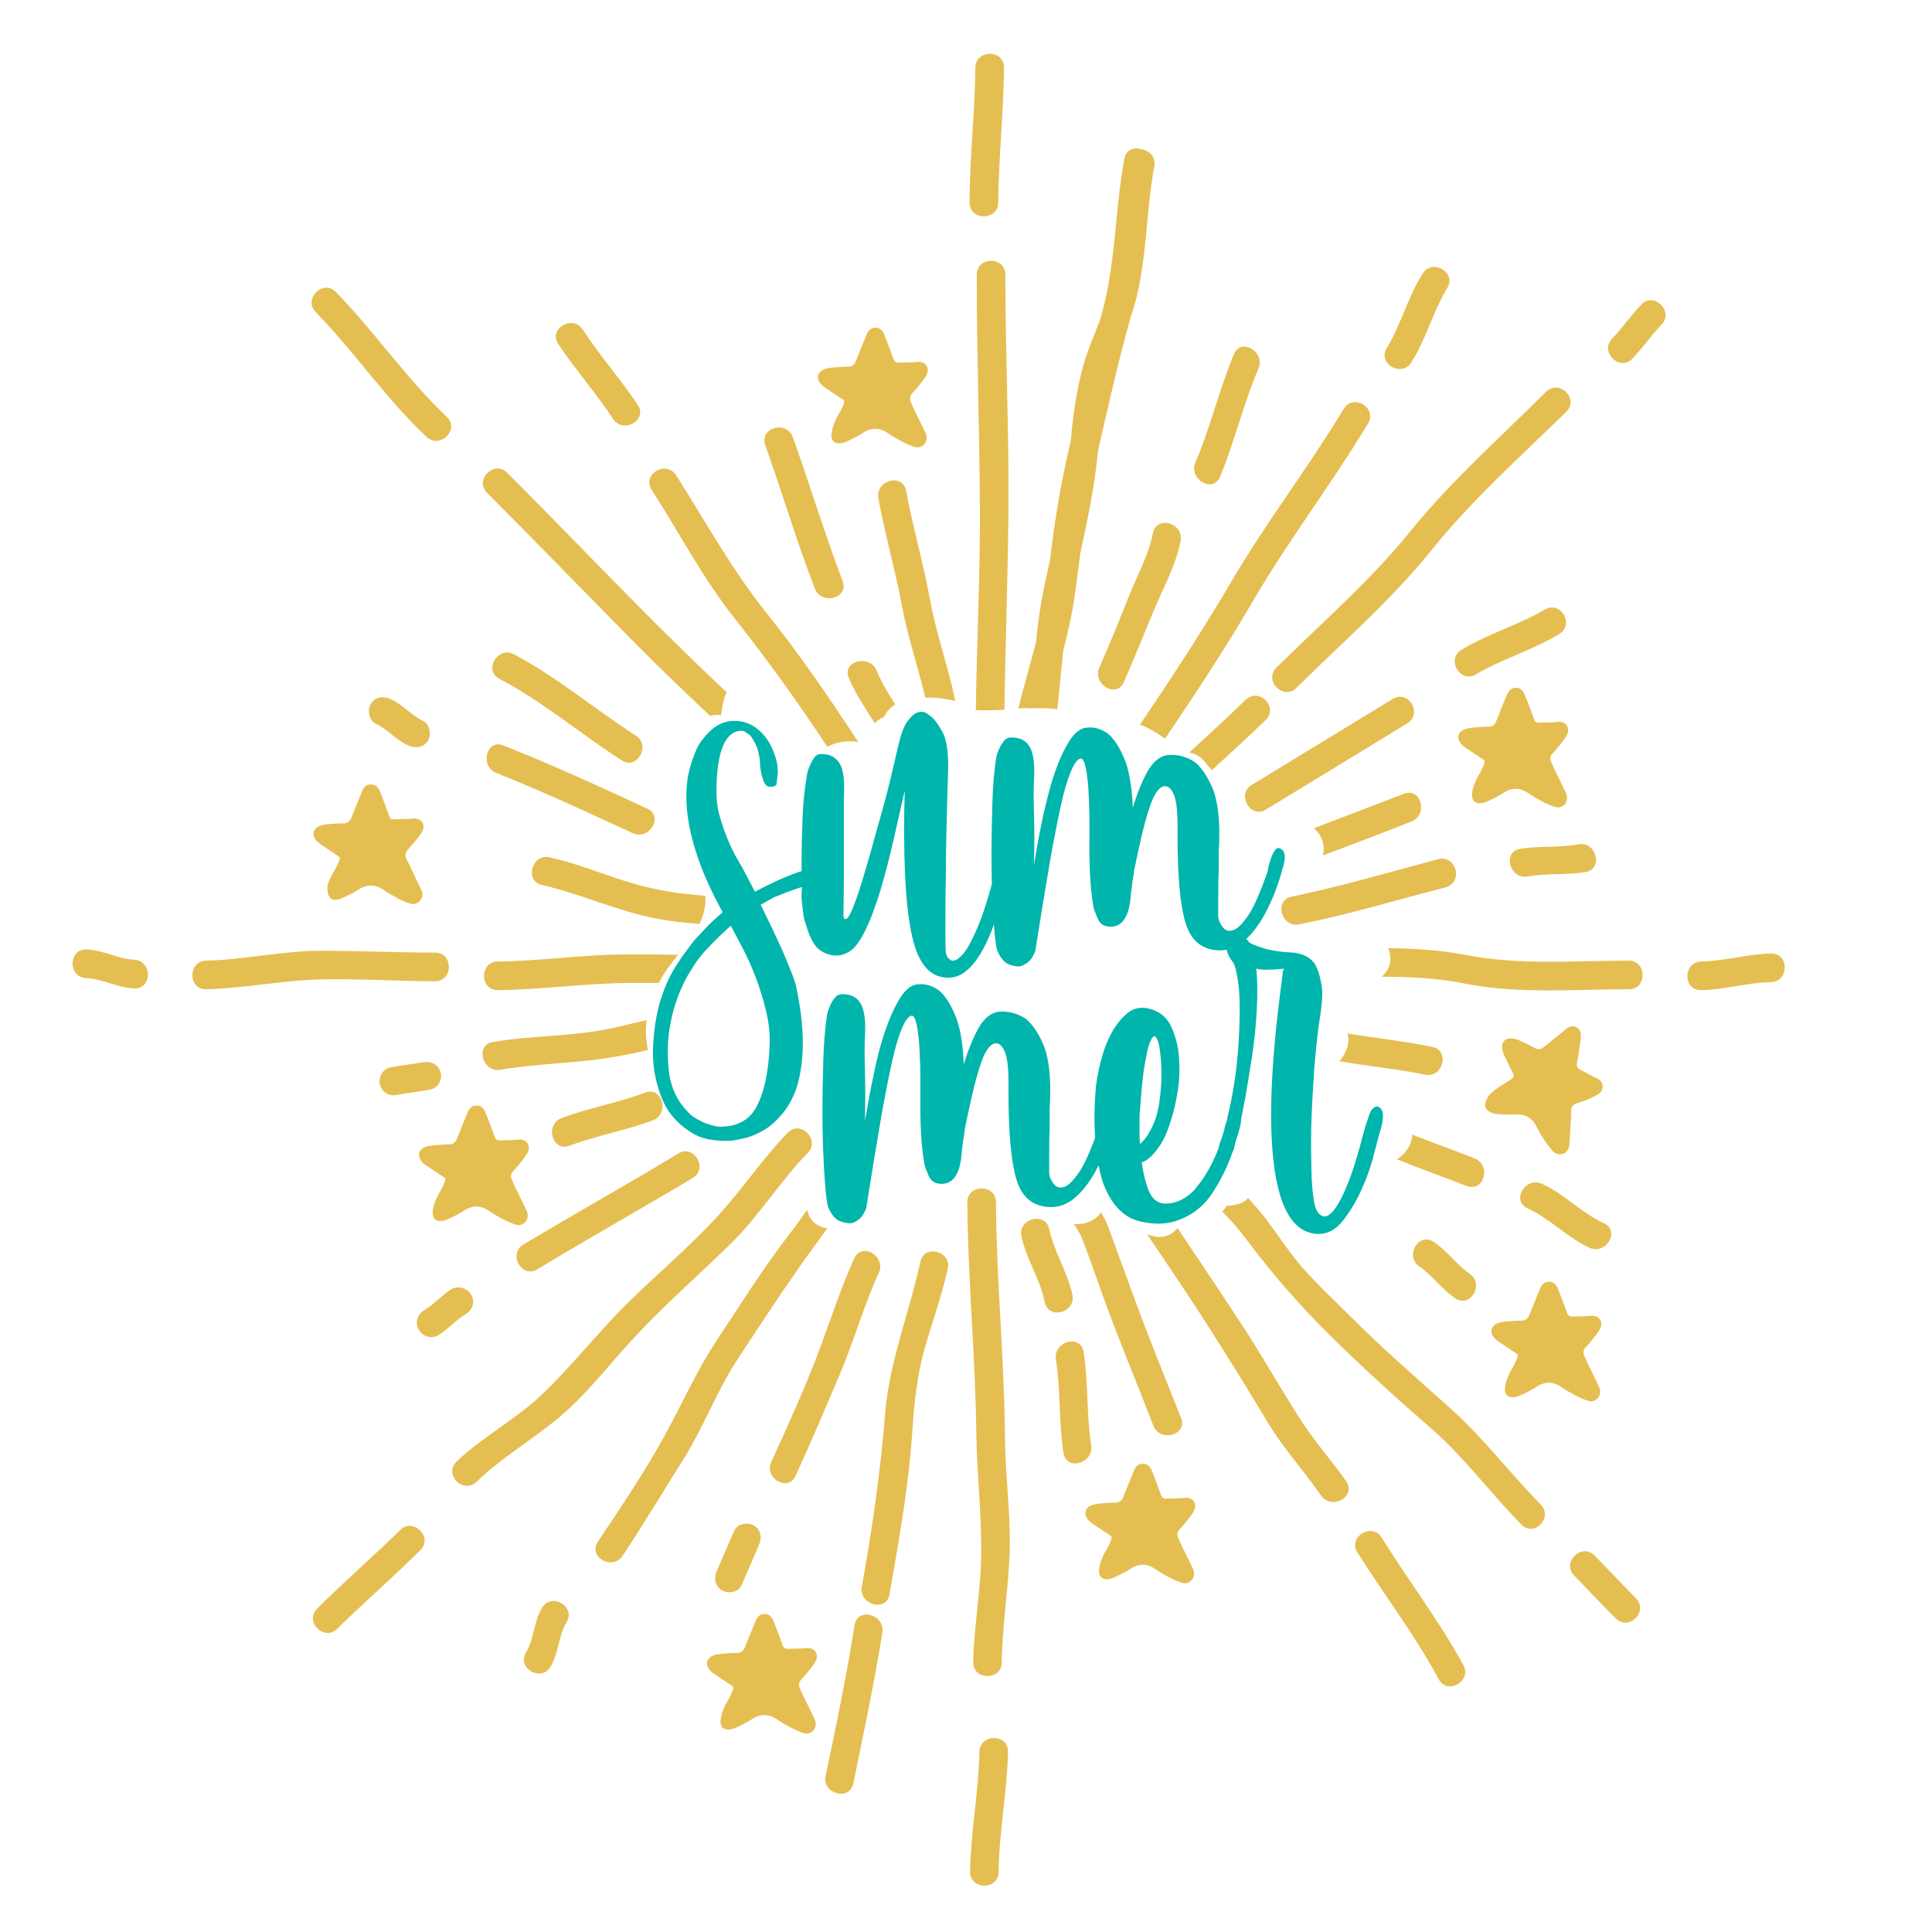
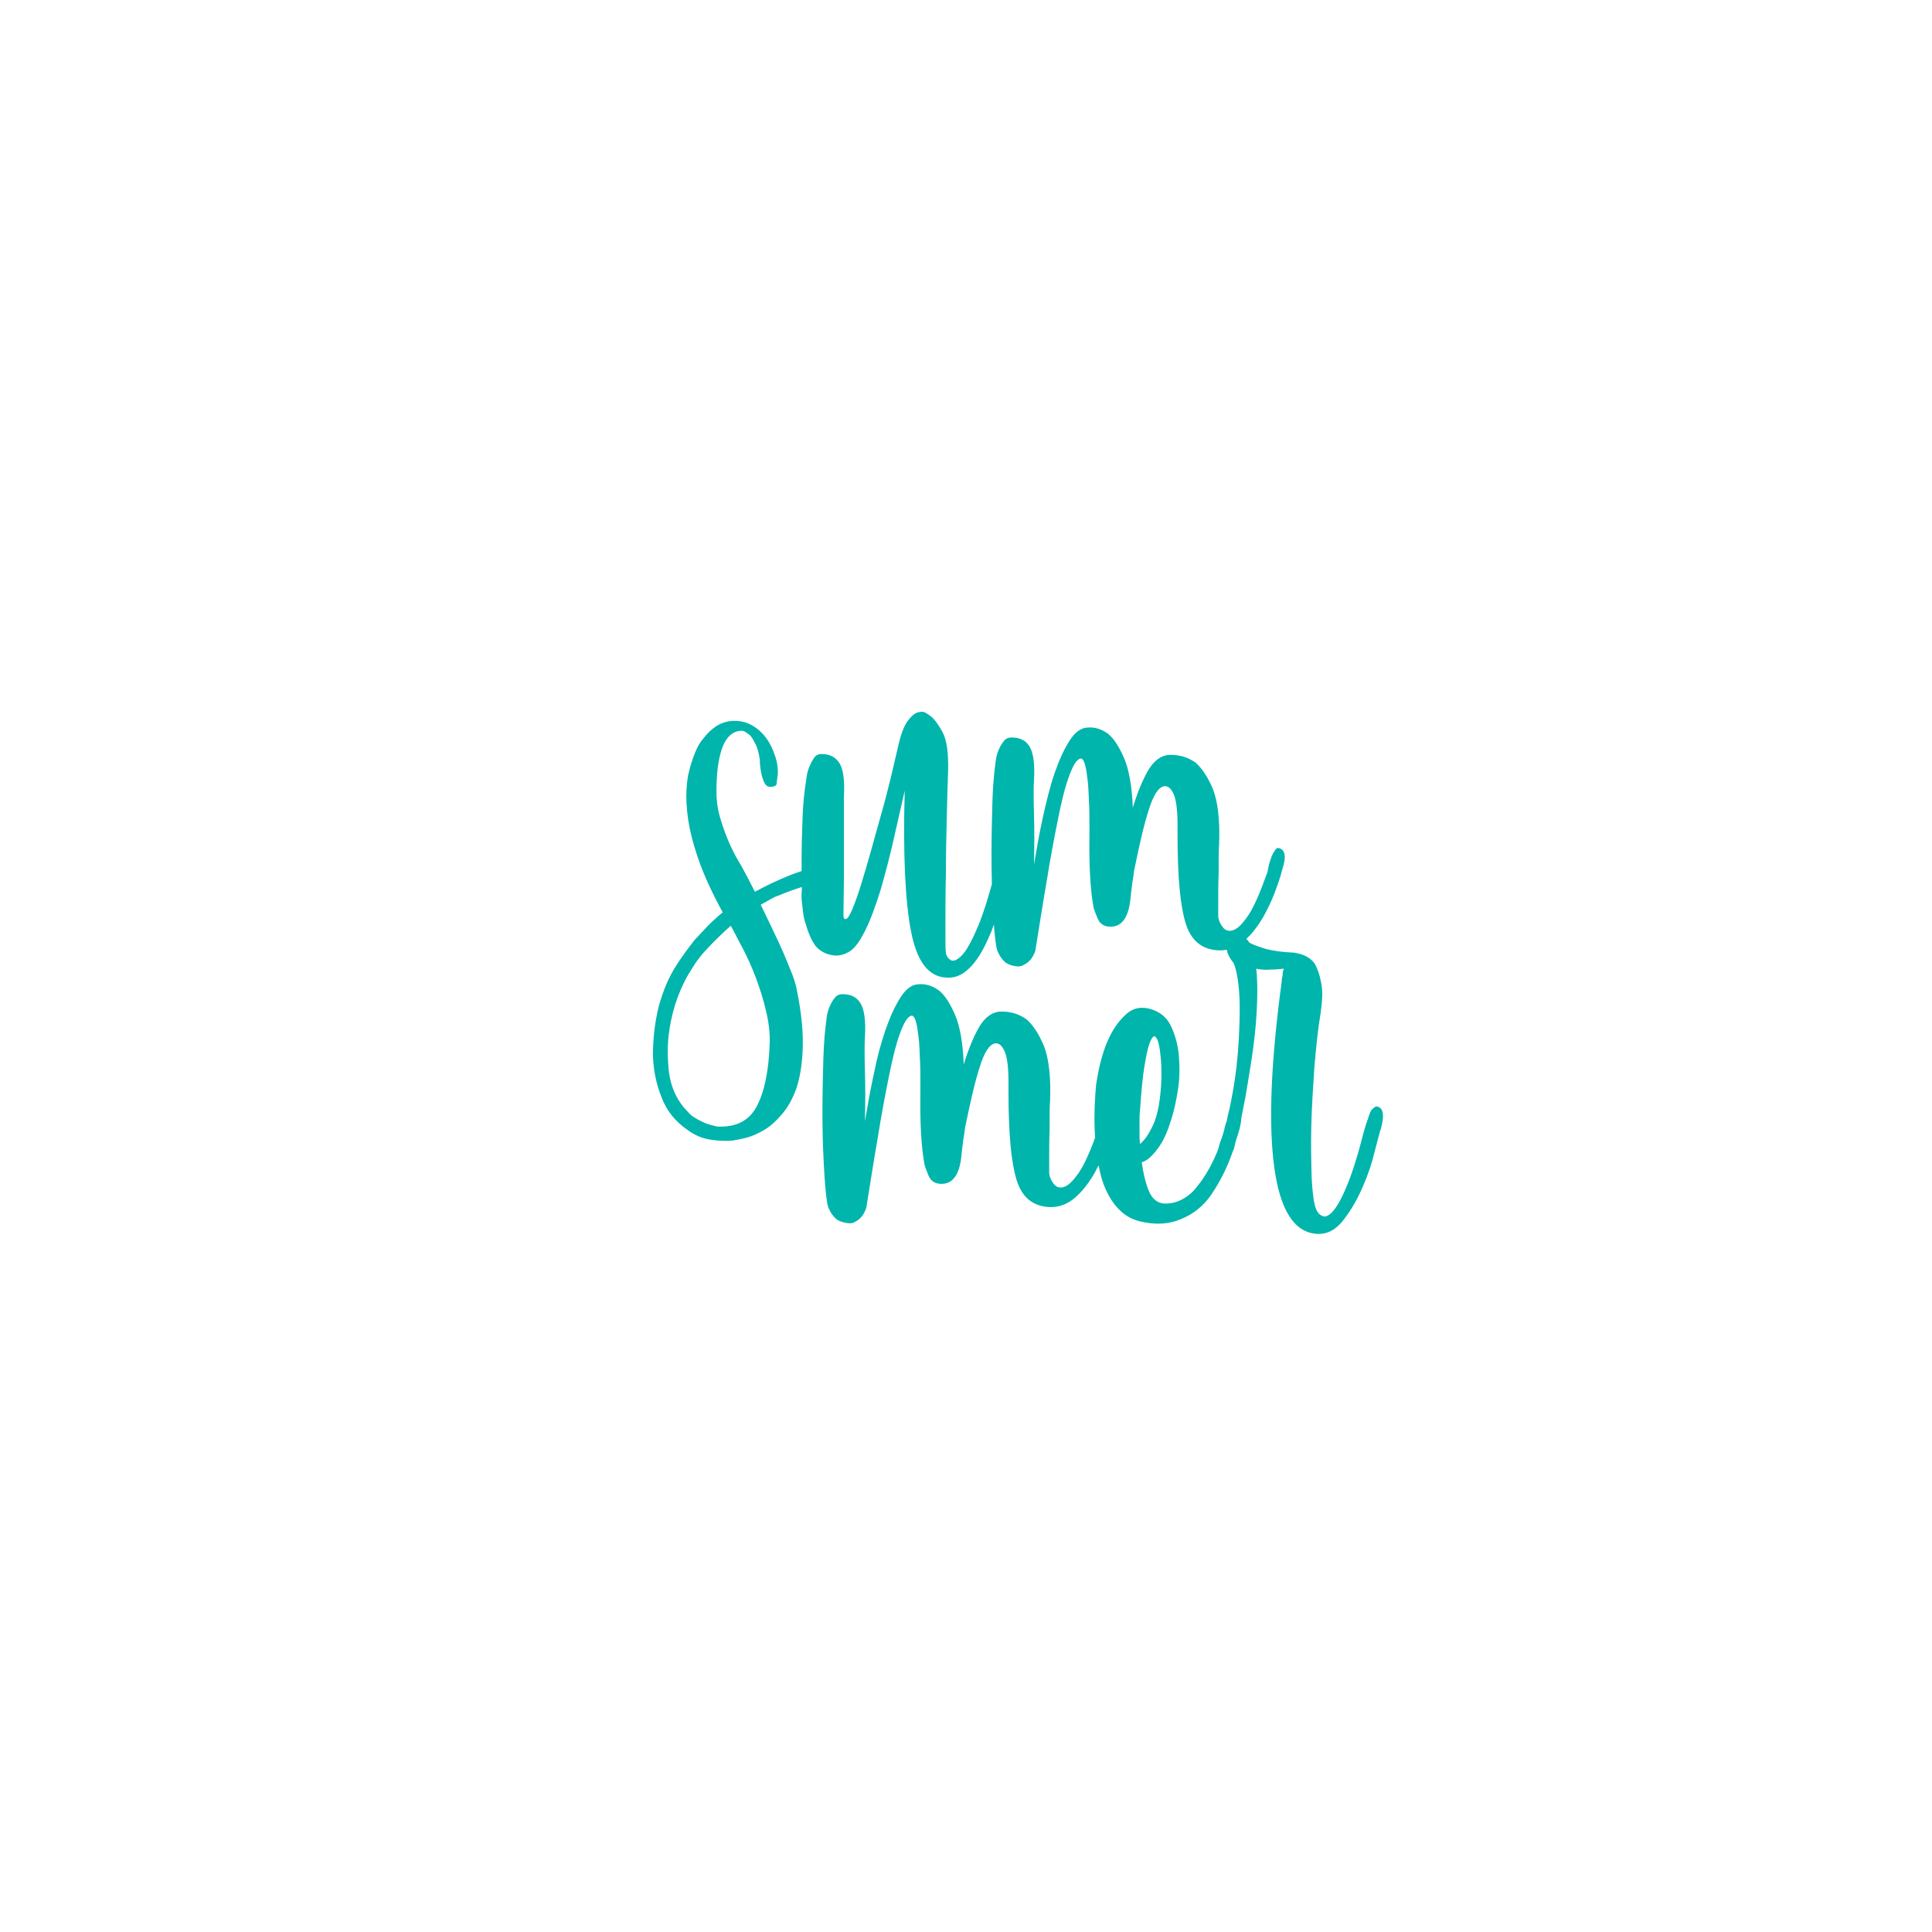
<svg xmlns="http://www.w3.org/2000/svg" version="1.1" id="Layer_1" x="0px" y="0px" viewBox="0 0 432 432" enable-background="new 0 0 432 432" xml:space="preserve">
  <path fill="#00B5AC" d="M174.2,200.2c-0.6,0.2-1.1,0.4-1.6,0.7c-1.1,0.6-1.9,1.1-2.5,1.4c1.7,3.5,3.1,6.4,4.2,8.8  c1.1,2.4,1.9,4.4,2.5,5.9c0.7,1.7,1.2,3.2,1.4,4.5c1,4.9,1.4,9.2,1.3,12.7c-0.1,3.6-0.6,6.6-1.4,9.1c-0.9,2.5-2,4.4-3.3,5.9  c-1.3,1.5-2.6,2.7-4,3.5c-1.4,0.8-2.7,1.4-3.9,1.7c-1.3,0.3-2.2,0.5-2.9,0.6c-1.7,0.2-3.5,0.1-5.3-0.2c-1.8-0.3-3.4-1-4.9-2.1  c-2.8-1.9-4.8-4.4-5.9-7.4c-1.2-3-1.8-6.1-1.9-9.3c0-3.7,0.4-7.3,1.3-11c1-3.6,2.3-6.7,4.1-9.4c1.1-1.7,2.4-3.5,3.9-5.4  c1-1.1,2-2.1,3-3.2c1.1-1.1,2.2-2.1,3.3-3c-2.3-4.2-4.1-8.1-5.3-11.5c-1.2-3.4-2-6.5-2.4-9.1c-0.4-2.7-0.5-4.9-0.4-6.7  c0.1-1.8,0.3-3.3,0.6-4.3c0.3-1.3,0.7-2.5,1.2-3.8c0.5-1.3,1.1-2.5,2-3.5c0.8-1.1,1.8-2,2.8-2.7c1.1-0.7,2.3-1.1,3.6-1.2  c1.5-0.1,3,0.2,4.3,0.9s2.4,1.7,3.3,2.9c0.9,1.2,1.5,2.5,2,4c0.5,1.4,0.7,2.9,0.6,4.3c-0.1,0.3-0.1,0.6-0.1,0.9  c-0.1,0.2-0.1,0.4-0.1,0.7c0,0.2-0.1,0.5-0.1,0.6c-0.4,0.4-1,0.5-1.7,0.4c-0.5-0.1-0.8-0.5-1.1-1.1c-0.2-0.6-0.5-1.3-0.6-2.1  c-0.2-0.9-0.3-1.8-0.3-2.8c-0.2-1.4-0.5-2.6-0.9-3.4c-0.4-0.8-0.8-1.5-1.2-2c-0.6-0.5-1.1-0.8-1.4-1c-0.3-0.1-0.5-0.1-0.7-0.1  c-1.9,0.1-3.3,1.4-4.2,3.8c-0.9,2.5-1.3,5.7-1.3,9.8c0,1.8,0.2,3.6,0.7,5.4c0.5,1.8,1.1,3.5,1.7,5c0.7,1.7,1.5,3.4,2.5,5.1  c0.8,1.3,1.4,2.5,2,3.6c0.6,1.2,1.2,2.3,1.7,3.3c2.6-1.4,5.3-2.7,8.1-3.8c2.8-1.1,5.7-1.8,8.7-2.3c1.1-0.2,1.7,0.2,2,1.2  c0.2,0.4,0.2,0.8-0.1,1.2c-0.2,0.4-0.6,0.7-1.1,0.8C182.1,197.4,178,198.6,174.2,200.2z M153.8,248.6c0.5,0.6,1.1,1.1,1.7,1.4  c0.6,0.4,1.3,0.7,2.1,1.1c0.8,0.3,1.8,0.6,2.8,0.8c4.2,0.2,7.1-1.3,8.8-4.5c1.7-3.2,2.7-7.9,2.9-14c0.1-2.3-0.2-4.8-0.8-7.3  c-0.6-2.6-1.4-5.1-2.3-7.5c-0.9-2.4-1.9-4.6-3-6.7c-1.1-2-1.9-3.7-2.6-4.9c-1,0.9-2,1.8-3,2.8c-0.9,0.9-1.8,1.8-2.8,2.9  c-1,1.1-1.9,2.3-2.7,3.6c-2.7,4.1-4.4,8.7-5.2,13.8c-0.5,3.1-0.5,6.4-0.1,9.8C150.1,243.4,151.5,246.3,153.8,248.6z M180.2,206.7  c-0.3-0.8-0.5-1.6-0.6-2.5c-0.1-0.9-0.2-1.8-0.3-2.5c-0.1-1-0.1-1.9,0-2.8c-0.1-4.9-0.1-9.7,0.1-14.3c0.1-4.6,0.5-8.1,0.9-10.4  c0.1-1,0.3-1.9,0.7-2.8c0.3-0.7,0.6-1.3,1-1.9c0.4-0.6,0.9-0.9,1.7-0.9c1.9,0,3.2,0.7,4.1,2.2c0.8,1.4,1.1,3.9,0.9,7.4  c0,0.9,0,2.2,0,4.1c0,1.8,0,3.9,0,6.3c0,2.4,0,4.9,0,7.7c0,2.8-0.1,5.5-0.1,8.2c0,0.7,0.1,1,0.4,1c0.4,0.1,0.9-0.6,1.5-2  c0.6-1.4,1.3-3.3,2-5.6s1.5-4.9,2.3-7.8c0.8-2.9,1.6-5.8,2.4-8.6c0.8-2.8,1.5-5.6,2.1-8.1c0.6-2.6,1.1-4.7,1.5-6.4  c0.6-2.7,1.3-4.6,2.1-5.7c0.8-1.1,1.6-1.8,2.3-2c0.7-0.2,1.3-0.2,1.8,0.1c0.5,0.3,0.8,0.5,0.9,0.6c0.9,0.6,1.8,1.8,2.8,3.6  s1.4,4.7,1.3,8.8c-0.1,2.6-0.2,6.1-0.3,10.4c-0.1,4.3-0.2,8.6-0.2,12.9c-0.1,4.2-0.1,8.1-0.1,11.4s0,5.4,0.1,5.9  c0.1,0.8,0.5,1.3,1.1,1.7c0.6,0.3,1.4,0,2.4-1c1-1,2.1-2.9,3.3-5.7c1.3-2.8,2.6-7,4.1-12.5c0.2-1.1,0.4-2,0.7-2.8  c0.2-0.7,0.5-1.3,0.8-1.8s0.7-0.8,0.9-0.8c1.6,0.3,1.9,1.9,0.9,4.9c-0.2,0.5-0.4,1.4-0.7,2.8c-0.3,1.4-0.7,3-1.3,4.8  c-0.6,1.8-1.3,3.6-2,5.6c-0.8,1.9-1.6,3.7-2.6,5.3c-1,1.6-2.1,2.9-3.3,3.8c-1.3,1-2.7,1.4-4.2,1.3c-4-0.2-6.6-3.6-7.9-10.4  c-1.3-6.7-1.8-17.2-1.4-31.4c-0.8,3.4-1.6,7.1-2.5,11c-0.9,4-1.9,7.7-2.9,11.2c-1.1,3.5-2.2,6.6-3.5,9.2c-1.3,2.6-2.6,4.3-4.1,4.9  c-1.2,0.6-2.4,0.7-3.6,0.4c-1-0.2-2.1-0.7-3.1-1.7C181.8,210.9,180.9,209.2,180.2,206.7z M226.8,216c-1-0.2-1.7-0.5-2.2-1  c-0.5-0.5-0.9-1-1.2-1.6c-0.4-0.7-0.6-1.4-0.7-2.2c-0.3-1.9-0.5-4.7-0.7-8.4c-0.2-3.7-0.3-7.5-0.3-11.6c0-4.1,0.1-8,0.2-11.7  c0.1-3.8,0.4-6.8,0.7-9c0.1-1,0.3-1.9,0.7-2.8c0.3-0.7,0.6-1.3,1.1-1.9c0.4-0.6,1-0.9,1.8-0.9c1.9,0,3.3,0.7,4.1,2.2  c0.8,1.4,1.1,3.9,0.9,7.4c-0.1,1.5-0.1,4.1,0,7.5c0.1,3.5,0.1,7.2,0,11.3c0.6-3.5,1.2-7,2-10.6s1.6-6.9,2.6-9.8  c1-2.9,2.1-5.3,3.3-7.2c1.2-1.9,2.5-2.9,3.9-3c1.7-0.2,3.3,0.3,4.8,1.4c1.3,1.1,2.4,2.8,3.5,5.3c1.1,2.5,1.8,6.2,2,11.2  c1-3.3,2.1-6,3.4-8.3c1.3-2.2,2.9-3.4,4.7-3.5c2.2-0.1,4.2,0.5,5.9,1.7c1.4,1.2,2.7,3.1,3.9,5.9c1.1,2.8,1.6,6.9,1.4,12.4  c-0.1,1.2-0.1,2.3-0.1,3.3c0,1.1,0,2,0,2.8c-0.1,2.5-0.1,4.7-0.1,6.5c0,1.8,0,3,0,3.6c0.1,0.8,0.4,1.5,1,2.3c0.6,0.8,1.4,1,2.3,0.7  c1-0.3,2.1-1.4,3.4-3.3c1.3-1.9,2.7-5.2,4.3-9.7c0.2-1.1,0.4-2,0.7-2.8c0.2-0.7,0.5-1.3,0.8-1.8c0.3-0.5,0.6-0.8,0.9-0.8  c1.6,0.3,1.9,1.9,0.9,4.9c-0.2,0.8-0.6,2.2-1.3,4.1c-0.7,2-1.6,4-2.8,6.2c-1.2,2.1-2.6,4-4.3,5.5c-1.7,1.5-3.6,2.3-5.9,2.2  c-3.7-0.2-6.1-2.2-7.3-6.1c-1.2-3.9-1.8-10.4-1.8-19.6V187v-2.5c0-3.4-0.3-5.7-0.9-7c-0.6-1.3-1.3-1.8-2.1-1.7  c-1.2,0.2-2.4,1.9-3.4,5.2c-1.1,3.3-2.1,7.8-3.3,13.6c-0.1,0.8-0.2,1.7-0.4,2.7c-0.1,1-0.3,2.2-0.4,3.4c-0.4,4.5-2,6.7-4.8,6.5  c-1.3-0.1-2.1-0.7-2.6-1.9c-0.5-1.2-0.8-2-0.9-2.5c-0.7-3.9-1-9.2-0.9-15.9v-0.1v-2.3c0-1.7,0-3.5-0.1-5.2c-0.1-1.7-0.1-3.3-0.3-4.8  s-0.3-2.6-0.6-3.5c-0.2-0.9-0.6-1.4-0.9-1.4c-0.9,0.1-1.7,1.4-2.6,3.8c-0.9,2.4-1.7,5.6-2.5,9.6c-0.8,4-1.7,8.6-2.5,13.7  c-0.9,5.1-1.7,10.4-2.6,15.9c-0.3,0.8-0.6,1.4-1,1.9c-0.4,0.5-0.9,0.9-1.5,1.2C228.4,216.1,227.7,216.2,226.8,216z M189,273.4  c-1-0.2-1.7-0.5-2.2-1c-0.5-0.5-0.9-1-1.2-1.6c-0.4-0.7-0.6-1.4-0.7-2.2c-0.3-1.9-0.5-4.7-0.7-8.4c-0.2-3.7-0.3-7.5-0.3-11.6  c0-4.1,0.1-8,0.2-11.7c0.1-3.8,0.4-6.8,0.7-9c0.1-1,0.3-1.9,0.7-2.8c0.3-0.7,0.6-1.3,1.1-1.9c0.4-0.6,1-0.9,1.8-0.9  c1.9,0,3.3,0.7,4.1,2.2c0.8,1.4,1.1,3.9,0.9,7.4c-0.1,1.5-0.1,4.1,0,7.5c0.1,3.5,0.1,7.2,0,11.3c0.6-3.5,1.2-7,2-10.6  c0.7-3.6,1.6-6.9,2.6-9.8c1-2.9,2.1-5.3,3.3-7.2c1.2-1.9,2.5-2.9,3.9-3c1.7-0.2,3.3,0.3,4.8,1.4c1.3,1.1,2.4,2.8,3.5,5.3  c1.1,2.5,1.8,6.2,2,11.2c1-3.3,2.1-6,3.4-8.3c1.3-2.2,2.9-3.4,4.7-3.5c2.2-0.1,4.2,0.5,5.9,1.7c1.4,1.2,2.7,3.1,3.9,5.9  c1.1,2.8,1.6,6.9,1.4,12.4c-0.1,1.2-0.1,2.3-0.1,3.3c0,1.1,0,2,0,2.8c-0.1,2.5-0.1,4.7-0.1,6.5c0,1.8,0,3,0,3.6  c0.1,0.8,0.4,1.5,1,2.3c0.6,0.8,1.4,1,2.3,0.7c1-0.3,2.1-1.4,3.4-3.3c1.3-1.9,2.7-5.2,4.3-9.7c0.2-1.1,0.4-2,0.7-2.8  c0.2-0.7,0.5-1.3,0.8-1.8c0.3-0.5,0.6-0.8,0.9-0.8c1.6,0.3,1.9,1.9,0.9,4.9c-0.2,0.8-0.6,2.2-1.3,4.1c-0.7,2-1.6,4-2.8,6.2  c-1.2,2.1-2.6,4-4.3,5.5c-1.7,1.5-3.6,2.3-5.9,2.2c-3.7-0.2-6.1-2.2-7.3-6.1c-1.2-3.9-1.8-10.4-1.8-19.6v-0.1V242  c0-3.4-0.3-5.7-0.9-7c-0.6-1.3-1.3-1.8-2.1-1.7c-1.2,0.2-2.4,1.9-3.4,5.2c-1.1,3.3-2.1,7.8-3.3,13.6c-0.1,0.8-0.2,1.7-0.4,2.7  c-0.1,1-0.3,2.2-0.4,3.4c-0.4,4.5-2,6.7-4.8,6.5c-1.3-0.1-2.1-0.7-2.6-1.9c-0.5-1.2-0.8-2-0.9-2.5c-0.7-3.9-1-9.2-0.9-15.9v-0.1V242  c0-1.7,0-3.5-0.1-5.2c-0.1-1.7-0.1-3.3-0.3-4.8s-0.3-2.6-0.6-3.5c-0.2-0.9-0.6-1.4-0.9-1.4c-0.9,0.1-1.7,1.4-2.6,3.8  c-0.9,2.4-1.7,5.6-2.5,9.6c-0.8,4-1.7,8.6-2.5,13.7c-0.9,5.1-1.7,10.4-2.6,15.9c-0.3,0.8-0.6,1.4-1,1.9c-0.4,0.5-0.9,0.9-1.5,1.2  C190.6,273.6,189.9,273.6,189,273.4z M276.3,247.4c1.4,0.3,1.6,1.9,0.9,4.9c-0.2,0.7-0.4,1.4-0.6,2c-0.2,0.6-0.4,1.2-0.5,1.8  c-0.1,0.6-0.3,1.1-0.5,1.5c-1.1,3.2-2.6,6.3-4.6,9.3c-2,3-4.7,5-8,6.1c-2.5,0.8-5.2,0.8-8.1,0.1c-1.6-0.4-3-1.1-4.2-2.2  c-1.2-1.1-2.1-2.3-2.9-3.8c-0.8-1.5-1.4-3.1-1.8-4.9c-0.4-1.8-0.8-3.6-0.9-5.4c-0.5-4.2-0.5-9,0-14.3c0.6-3.9,1.4-7.1,2.6-9.8  c1-2.3,2.3-4.3,4.1-5.9c1.7-1.6,3.9-1.9,6.5-0.8c1.6,0.7,2.9,1.9,3.7,3.8c0.8,1.8,1.4,3.9,1.6,6.3c0.2,2.4,0.2,4.9-0.2,7.5  c-0.4,2.6-0.9,5-1.7,7.3c-0.7,2.3-1.6,4.3-2.8,5.9s-2.3,2.7-3.6,3.1c0.3,2.3,0.8,4.4,1.5,6.2c0.7,1.8,1.8,2.8,3.3,3  c1.5,0.1,2.9-0.2,4.2-0.9c1.3-0.7,2.4-1.6,3.3-2.8c1-1.2,1.8-2.4,2.6-3.8c0.8-1.4,1.4-2.7,1.9-3.9c0.2-0.5,0.4-1,0.5-1.5  c0.1-0.5,0.3-1,0.5-1.5c0.2-0.6,0.4-1.2,0.6-1.9c0.2-1.1,0.5-2,0.9-2.8c0.2-0.7,0.5-1.3,0.8-1.8C275.7,247.6,276,247.4,276.3,247.4z   M254.9,248.4c-0.1,0.7-0.1,1.4-0.1,2.2c0,0.7,0,1.4,0,2.3c0,0.9,0,1.8,0.1,2.9c1-0.8,2-2.2,3-4.4c1-2.2,1.6-5.5,1.8-10.1  c0-1.5,0-2.9-0.1-4.2c-0.1-1.1-0.2-2.1-0.4-3.2c-0.2-1.1-0.5-1.8-1-2.2c-0.4,0-0.8,0.6-1.2,1.7c-0.4,1.1-0.7,2.7-1.1,5  C255.5,240.7,255.2,244,254.9,248.4z M307.9,247.4c1.4,0.3,1.7,1.9,0.9,4.9c-0.3,0.8-0.7,2.5-1.4,5.1c-0.6,2.6-1.5,5.3-2.7,8  c-1.2,2.8-2.6,5.2-4.3,7.4c-1.7,2.2-3.6,3.2-5.9,3.1c-5.1-0.3-8.3-5.3-9.6-15.1c-1.3-9.8-0.7-23.6,1.7-41.4c0-0.2,0-0.5,0.1-0.9  c0.1-0.2,0.1-0.5,0.1-0.8c0-0.3,0.1-0.7,0.3-1.1c-1,0.1-2,0.2-3.1,0.2c-1.1,0.1-2.2,0-3.1-0.2c0.3,2.8,0.3,6,0.1,9.6  c-0.2,3.6-0.6,7.1-1.1,10.4c-0.5,3.3-1,6.2-1.4,8.6c-0.5,2.5-0.8,4-0.9,4.6c-0.6,3.1-1.6,4.4-3,4.1c-0.3-0.1-0.5-0.4-0.5-1  c0-0.6,0-1.3,0.2-2c0.1-0.9,0.3-1.8,0.6-2.9c1-4.6,1.6-8.9,1.9-12.7c0.3-3.8,0.4-7.1,0.4-9.9c0-2.8-0.2-5.1-0.5-6.8  c-0.3-1.7-0.6-2.8-0.9-3.3c-0.7-0.9-1.1-1.6-1.3-2.2c-0.2-0.6-0.3-1.2-0.3-1.7c0-0.5,0-0.9,0.1-1.2c0.2-0.5,0.5-0.8,0.9-0.9  c0.4-0.1,0.7-0.2,1-0.2c0.4,0,0.8,0.1,1.2,0.1c0.7,0.2,1.4,0.7,2,1.6c0.9,0.5,2.1,0.9,3.7,1.4c1.6,0.4,3.6,0.7,6,0.8  c0.3,0,0.8,0.1,1.6,0.3c1.4,0.4,2.5,1.1,3.3,2.2c0.6,1.1,1.1,2.5,1.4,4.2c0.4,1.7,0.3,4-0.1,6.8c-0.6,3.5-1,7.5-1.4,12.1  c-0.3,4.6-0.6,9.1-0.7,13.4c-0.1,4.3,0,8.2,0.1,11.6c0.2,3.4,0.5,5.6,1,6.8c0.3,0.7,0.7,1.2,1.4,1.5c0.6,0.3,1.4,0,2.3-1  c0.9-1,2-2.9,3.1-5.6c1.2-2.8,2.5-6.9,3.9-12.4c0.3-1.1,0.6-2,0.9-2.8c0.2-0.7,0.4-1.3,0.7-1.8C307.2,247.6,307.5,247.4,307.9,247.4  z" />
-   <path fill="#E5BE51" d="M73.2,198.6c0-0.8,0.4-1.9,1-2.9c0.3-0.6,0.7-1.2,1-1.8c0.2-0.4,0.4-0.9,0.6-1.3c0.3-0.9,0.3-0.9-0.5-1.4  c-1.2-0.8-2.4-1.6-3.6-2.4c-0.4-0.3-0.8-0.6-1.1-1c-0.9-1.1-0.6-2.4,0.6-3c0.6-0.3,1.3-0.4,2-0.5c1.2-0.1,2.4-0.2,3.6-0.2  c0.8,0,1.4-0.4,1.7-1.1c0.6-1.4,1.1-2.8,1.7-4.2c0.3-0.7,0.6-1.5,0.9-2.2c0.3-0.7,0.9-1.2,1.8-1.2c0.9,0,1.5,0.5,1.9,1.2  c0.3,0.5,0.4,1,0.6,1.5c0.5,1.4,1.1,2.8,1.6,4.3c0.2,0.6,0.5,0.9,1.1,0.8c1.1,0,2.1-0.1,3.2-0.1c0.5,0,1-0.1,1.5-0.1  c1.5,0.1,2.3,1.4,1.7,2.7c-0.2,0.6-0.7,1.2-1.1,1.7c-0.7,0.9-1.5,1.7-2.2,2.6c-0.6,0.6-0.7,1.3-0.3,2.1c0.7,1.4,1.4,2.8,2,4.2  c0.4,0.9,0.9,1.8,1.3,2.7c0.4,0.8,0.4,1.7-0.3,2.4c-0.6,0.7-1.4,0.9-2.3,0.6c-0.9-0.3-1.7-0.6-2.6-1.1c-1.1-0.6-2.2-1.2-3.2-1.9  c-1.9-1.3-3.8-1.3-5.8,0c-1,0.7-2.2,1.2-3.4,1.8c-0.4,0.2-0.8,0.3-1.3,0.4C74.1,201.4,73.2,200.6,73.2,198.6z M331.3,179.6  c0.4-0.1,0.9-0.2,1.3-0.4c1.1-0.5,2.3-1.1,3.4-1.8c1.9-1.3,3.8-1.4,5.8,0c1,0.7,2.1,1.3,3.2,1.9c0.8,0.4,1.7,0.8,2.6,1.1  c0.8,0.3,1.7,0.1,2.3-0.6c0.6-0.7,0.6-1.6,0.3-2.4c-0.4-0.9-0.9-1.8-1.3-2.7c-0.7-1.4-1.4-2.8-2-4.2c-0.4-0.8-0.3-1.4,0.3-2.1  c0.8-0.8,1.5-1.7,2.2-2.6c0.4-0.5,0.8-1.1,1.1-1.7c0.5-1.4-0.3-2.6-1.7-2.7c-0.5,0-1,0.1-1.5,0.1c-1.1,0-2.1,0.1-3.2,0.1  c-0.6,0-0.9-0.3-1.1-0.8c-0.5-1.4-1-2.8-1.6-4.3c-0.2-0.5-0.4-1-0.6-1.5c-0.4-0.7-1-1.3-1.9-1.2c-0.9,0-1.4,0.5-1.8,1.2  c-0.3,0.7-0.6,1.5-0.9,2.2c-0.6,1.4-1.1,2.8-1.7,4.2c-0.3,0.7-0.9,1.1-1.7,1.1c-1.2,0-2.4,0.1-3.6,0.2c-0.7,0.1-1.4,0.2-2,0.5  c-1.2,0.6-1.5,1.9-0.6,3c0.3,0.4,0.7,0.7,1.1,1c1.2,0.8,2.4,1.6,3.6,2.4c0.8,0.5,0.8,0.5,0.5,1.4c-0.2,0.5-0.4,0.9-0.6,1.3  c-0.3,0.6-0.7,1.2-1,1.8c-0.5,1.1-0.9,2.1-1,2.9C328.9,179,329.8,179.8,331.3,179.6z M247.9,353.1c0.4-0.1,0.9-0.2,1.3-0.4  c1.1-0.5,2.3-1.1,3.4-1.8c1.9-1.3,3.8-1.4,5.8,0c1,0.7,2.1,1.3,3.2,1.9c0.8,0.4,1.7,0.8,2.6,1.1c0.8,0.3,1.7,0.1,2.3-0.6  c0.6-0.7,0.6-1.6,0.3-2.4c-0.4-0.9-0.9-1.8-1.3-2.7c-0.7-1.4-1.4-2.8-2-4.2c-0.4-0.8-0.3-1.4,0.3-2.1c0.8-0.8,1.5-1.7,2.2-2.6  c0.4-0.5,0.8-1.1,1.1-1.7c0.5-1.4-0.3-2.6-1.7-2.7c-0.5,0-1,0.1-1.5,0.1c-1.1,0-2.1,0.1-3.2,0.1c-0.6,0-0.9-0.3-1.1-0.8  c-0.5-1.4-1-2.8-1.6-4.3c-0.2-0.5-0.4-1-0.6-1.5c-0.4-0.7-1-1.3-1.9-1.2c-0.9,0-1.4,0.5-1.8,1.2c-0.3,0.7-0.6,1.5-0.9,2.2  c-0.6,1.4-1.1,2.8-1.7,4.2c-0.3,0.7-0.9,1.1-1.7,1.1c-1.2,0-2.4,0.1-3.6,0.2c-0.7,0.1-1.4,0.2-2,0.5c-1.2,0.6-1.5,1.9-0.6,3  c0.3,0.4,0.7,0.7,1.1,1c1.2,0.8,2.4,1.6,3.6,2.4c0.8,0.5,0.8,0.5,0.5,1.4c-0.2,0.5-0.4,0.9-0.6,1.3c-0.3,0.6-0.7,1.2-1,1.8  c-0.5,1.1-0.9,2.1-1,2.9C245.5,352.5,246.4,353.3,247.9,353.1z M338.7,312.4c0.4-0.1,0.9-0.2,1.3-0.4c1.1-0.5,2.3-1.1,3.4-1.8  c1.9-1.3,3.8-1.4,5.8,0c1,0.7,2.1,1.3,3.2,1.9c0.8,0.4,1.7,0.8,2.6,1.1c0.8,0.3,1.7,0.1,2.3-0.6c0.6-0.7,0.6-1.6,0.3-2.4  c-0.4-0.9-0.9-1.8-1.3-2.7c-0.7-1.4-1.4-2.8-2-4.2c-0.4-0.8-0.3-1.4,0.3-2.1c0.8-0.8,1.5-1.7,2.2-2.6c0.4-0.5,0.8-1.1,1.1-1.7  c0.5-1.4-0.3-2.6-1.7-2.7c-0.5,0-1,0.1-1.5,0.1c-1.1,0-2.1,0.1-3.2,0.1c-0.6,0-0.9-0.3-1.1-0.8c-0.5-1.4-1-2.8-1.6-4.3  c-0.2-0.5-0.4-1-0.6-1.5c-0.4-0.7-1-1.3-1.9-1.2c-0.9,0-1.4,0.5-1.8,1.2c-0.3,0.7-0.6,1.5-0.9,2.2c-0.6,1.4-1.1,2.8-1.7,4.2  c-0.3,0.7-0.9,1.1-1.7,1.1c-1.2,0-2.4,0.1-3.6,0.2c-0.7,0.1-1.4,0.2-2,0.5c-1.2,0.6-1.5,1.9-0.6,3c0.3,0.4,0.7,0.7,1.1,1  c1.2,0.8,2.4,1.6,3.6,2.4c0.8,0.5,0.8,0.5,0.5,1.4c-0.2,0.5-0.4,0.9-0.6,1.3c-0.3,0.6-0.7,1.2-1,1.8c-0.5,1.1-0.9,2.1-1,2.9  C336.2,311.8,337.1,312.6,338.7,312.4z M188.1,99.1c0.4-0.1,0.9-0.2,1.3-0.4c1.1-0.5,2.3-1.1,3.4-1.8c1.9-1.3,3.8-1.4,5.8,0  c1,0.7,2.1,1.3,3.2,1.9c0.8,0.4,1.7,0.8,2.6,1.1c0.8,0.3,1.7,0.1,2.3-0.6c0.6-0.7,0.6-1.6,0.3-2.4c-0.4-0.9-0.9-1.8-1.3-2.7  c-0.7-1.4-1.4-2.8-2-4.2c-0.4-0.8-0.3-1.4,0.3-2.1c0.8-0.8,1.5-1.7,2.2-2.6c0.4-0.5,0.8-1.1,1.1-1.7c0.5-1.4-0.3-2.6-1.7-2.7  c-0.5,0-1,0.1-1.5,0.1c-1.1,0-2.1,0.1-3.2,0.1c-0.6,0-0.9-0.3-1.1-0.8c-0.5-1.4-1-2.8-1.6-4.3c-0.2-0.5-0.4-1-0.6-1.5  c-0.4-0.7-1-1.3-1.9-1.2c-0.9,0-1.4,0.5-1.8,1.2c-0.3,0.7-0.6,1.5-0.9,2.2c-0.6,1.4-1.1,2.8-1.7,4.2c-0.3,0.7-0.9,1.1-1.7,1.1  c-1.2,0-2.4,0.1-3.6,0.2c-0.7,0.1-1.4,0.2-2,0.5c-1.2,0.6-1.5,1.9-0.6,3c0.3,0.4,0.7,0.7,1.1,1c1.2,0.8,2.4,1.6,3.6,2.4  c0.8,0.5,0.8,0.5,0.5,1.4c-0.2,0.5-0.4,0.9-0.6,1.3c-0.3,0.6-0.7,1.2-1,1.8c-0.5,1.1-0.9,2.1-1,2.9  C185.6,98.5,186.5,99.3,188.1,99.1z M333.5,248.8c0.4,0.2,0.9,0.3,1.3,0.3c1.3,0.1,2.5,0.2,3.8,0.1c2.3-0.2,4,0.7,5,2.8  c0.6,1.1,1.2,2.2,1.9,3.2c0.5,0.8,1.1,1.5,1.7,2.2c0.6,0.6,1.4,0.9,2.3,0.6c0.9-0.3,1.3-1.1,1.4-2c0.1-1,0.1-2,0.2-3  c0.1-1.5,0.2-3.1,0.2-4.6c0-0.9,0.4-1.4,1.3-1.7c1.1-0.4,2.2-0.7,3.2-1.2c0.6-0.3,1.3-0.6,1.8-1c1.1-0.9,1-2.4-0.2-3.2  c-0.4-0.3-0.9-0.4-1.4-0.7c-0.9-0.5-1.9-1-2.8-1.5c-0.5-0.3-0.7-0.7-0.6-1.3c0.3-1.5,0.5-3,0.7-4.5c0.1-0.5,0.2-1.1,0.2-1.6  c0-0.8-0.2-1.6-1-2c-0.8-0.4-1.5-0.2-2.1,0.2c-0.6,0.5-1.2,1-1.8,1.5c-1.2,0.9-2.3,1.9-3.5,2.8c-0.6,0.5-1.3,0.5-2,0.1  c-1.1-0.6-2.1-1.1-3.2-1.6c-0.6-0.3-1.3-0.5-2-0.5c-1.4-0.1-2.3,1-2,2.3c0.1,0.5,0.2,0.9,0.4,1.4c0.6,1.3,1.3,2.6,1.9,3.9  c0.4,0.8,0.4,0.9-0.3,1.5c-0.4,0.3-0.8,0.6-1.2,0.8c-0.6,0.4-1.2,0.7-1.7,1.1c-1,0.7-1.9,1.4-2.3,2.1  C331.6,247.1,332,248.2,333.5,248.8z M98.9,273c0.4-0.1,0.9-0.2,1.3-0.4c1.1-0.5,2.3-1.1,3.4-1.8c1.9-1.3,3.8-1.4,5.8,0  c1,0.7,2.1,1.3,3.2,1.9c0.8,0.4,1.7,0.8,2.6,1.1c0.8,0.3,1.7,0.1,2.3-0.6c0.6-0.7,0.6-1.6,0.3-2.4c-0.4-0.9-0.9-1.8-1.3-2.7  c-0.7-1.4-1.4-2.8-2-4.2c-0.4-0.8-0.3-1.4,0.3-2.1c0.8-0.8,1.5-1.7,2.2-2.6c0.4-0.5,0.8-1.1,1.1-1.7c0.5-1.4-0.3-2.6-1.7-2.7  c-0.5,0-1,0.1-1.5,0.1c-1.1,0-2.1,0.1-3.2,0.1c-0.6,0-0.9-0.3-1.1-0.8c-0.5-1.4-1-2.8-1.6-4.3c-0.2-0.5-0.4-1-0.6-1.5  c-0.4-0.7-1-1.3-1.9-1.2c-0.9,0-1.4,0.5-1.8,1.2c-0.3,0.7-0.6,1.5-0.9,2.2c-0.6,1.4-1.1,2.8-1.7,4.2c-0.3,0.7-0.9,1.1-1.7,1.1  c-1.2,0-2.4,0.1-3.6,0.2c-0.7,0.1-1.4,0.2-2,0.5c-1.2,0.6-1.5,1.9-0.6,3c0.3,0.4,0.7,0.7,1.1,1c1.2,0.8,2.4,1.6,3.6,2.4  c0.8,0.5,0.8,0.5,0.5,1.4c-0.2,0.5-0.4,0.9-0.6,1.3c-0.3,0.6-0.7,1.2-1,1.8c-0.5,1.1-0.9,2.1-1,2.9C96.5,272.4,97.4,273.2,98.9,273z   M163.3,386.7c0.4-0.1,0.9-0.2,1.3-0.4c1.1-0.5,2.3-1.1,3.4-1.8c1.9-1.3,3.8-1.4,5.8,0c1,0.7,2.1,1.3,3.2,1.9  c0.8,0.4,1.7,0.8,2.6,1.1c0.8,0.3,1.7,0.1,2.3-0.6c0.6-0.7,0.6-1.6,0.3-2.4c-0.4-0.9-0.9-1.8-1.3-2.7c-0.7-1.4-1.4-2.8-2-4.2  c-0.4-0.8-0.3-1.4,0.3-2.1c0.8-0.8,1.5-1.7,2.2-2.6c0.4-0.5,0.8-1.1,1.1-1.7c0.5-1.4-0.3-2.6-1.7-2.7c-0.5,0-1,0.1-1.5,0.1  c-1.1,0-2.1,0.1-3.2,0.1c-0.6,0-0.9-0.3-1.1-0.8c-0.5-1.4-1-2.8-1.6-4.3c-0.2-0.5-0.4-1-0.6-1.5c-0.4-0.7-1-1.3-1.9-1.2  c-0.9,0-1.4,0.5-1.8,1.2c-0.3,0.7-0.6,1.5-0.9,2.2c-0.6,1.4-1.1,2.8-1.7,4.2c-0.3,0.7-0.9,1.1-1.7,1.1c-1.2,0-2.4,0.1-3.6,0.2  c-0.7,0.1-1.4,0.2-2,0.5c-1.2,0.6-1.5,1.9-0.6,3c0.3,0.4,0.7,0.7,1.1,1c1.2,0.8,2.4,1.6,3.6,2.4c0.8,0.5,0.8,0.5,0.5,1.4  c-0.2,0.5-0.4,0.9-0.6,1.3c-0.3,0.6-0.7,1.2-1,1.8c-0.5,1.1-0.9,2.1-1,2.9C160.8,386.1,161.7,386.9,163.3,386.7z M223.2,45.3  c0.1-10.1,1.2-20.1,1.3-30.2c0-4.1-6.3-4.1-6.4,0c-0.1,10.1-1.3,20.1-1.3,30.2C216.8,49.4,223.2,49.4,223.2,45.3L223.2,45.3z   M218.2,158.8c2.1,0.1,4.2,0,6.4-0.1c0.2-15.2,0.8-30.4,0.9-45.6c0.1-17.2-0.7-34.5-0.7-51.7c0-4.1-6.4-4.1-6.4,0  c0,17.2,0.6,34.5,0.7,51.7C219.2,128.3,218.4,143.6,218.2,158.8z M224,371.7c0.1-8.6,1.6-17.1,1.8-25.7c0.1-8.6-1.1-17.1-1.1-25.7  c-0.2-17.2-1.9-34.3-2-51.5c0-4.1-6.4-4.1-6.4,0c0.1,17.2,1.8,34.3,2,51.5c0.1,8.6,1.1,17.1,1.1,25.7c0.1,8.6-1.6,17.1-1.8,25.7  C217.6,375.8,224,375.8,224,371.7L224,371.7z M223.3,418.5c0.1-9,1.9-17.8,2.1-26.8c0.1-4.1-6.3-4.1-6.4,0c-0.2,9-1.9,17.8-2.1,26.8  C216.9,422.7,223.3,422.7,223.3,418.5L223.3,418.5z M380.4,221.4c5.3-0.1,10.3-1.7,15.6-1.8c4.1-0.1,4.1-6.5,0-6.4  c-5.3,0.1-10.3,1.7-15.6,1.8C376.3,215.1,376.2,221.5,380.4,221.4L380.4,221.4z M364.2,214.8c-12.3,0-24.4,1.1-36.6-1.3  c-5.7-1.1-11.5-1.4-17.2-1.5c0.7,1.6,0.7,3.6-0.2,4.9c-0.4,0.6-0.8,1-1.2,1.5c6.3,0,12.6,0.3,18.9,1.6c12,2.3,24.2,1.2,36.4,1.2  C368.3,221.2,368.3,214.8,364.2,214.8z M149.3,216.5c0.8-1,1.5-2,2.3-3c-3.8-0.1-7.6-0.1-11.4-0.1c-9.6,0-19.2,1.5-28.9,1.6  c-4.1,0-4.1,6.4,0,6.4c9.6-0.1,19.2-1.5,28.9-1.6c2.4,0,4.7,0,7.1,0C147.9,218.7,148.5,217.6,149.3,216.5z M46.1,221.2  c8.6-0.2,17-2,25.6-2.2c8.5-0.2,17.1,0.4,25.6,0.4c4.1,0,4.1-6.4,0-6.4c-8.5,0-17.1-0.4-25.6-0.4c-8.6,0-17,2-25.6,2.2  C42,214.9,42,221.3,46.1,221.2L46.1,221.2z M19.3,218.7c3.7,0.2,7,2.2,10.7,2.3c4.1,0.2,4.1-6.2,0-6.4c-3.7-0.2-7-2.2-10.7-2.3  C15.2,212.2,15.2,218.6,19.3,218.7L19.3,218.7z M352,352.3c3.1,3.2,6.1,6.4,9.3,9.6c2.9,2.9,7.4-1.6,4.5-4.5  c-3.1-3.2-6.1-6.4-9.3-9.6C353.6,344.9,349.1,349.4,352,352.3L352,352.3z M344.5,336.4c-6.9-7-12.8-14.9-20.2-21.5  c-7.6-6.8-15.2-13.4-22.4-20.6c-3.6-3.6-7.4-7.1-10.8-11c-3-3.5-5.5-7.4-8.3-11.1c-1.2-1.5-2.4-2.9-3.7-4.3  c-0.6,0.6-1.3,1.1-2.2,1.3c-0.9,0.3-1.7,0.4-2.6,0.4c-0.3,0.5-0.6,0.9-1,1.3c2,2,3.9,4.2,5.6,6.5c5.8,7.7,11.7,14.5,18.6,21.3  c7.3,7.2,14.7,13.9,22.4,20.6c7.5,6.5,13.3,14.5,20.2,21.5C342.9,343.9,347.4,339.4,344.5,336.4z M161.2,159.9  c0.2-1.2,0.4-2.4,0.7-3.6c0.1-0.6,0.4-1.1,0.6-1.5c-5.4-5.1-10.8-10.3-16.1-15.6c-11.1-11.1-21.9-22.4-33-33.5  c-2.9-2.9-7.4,1.6-4.5,4.5c11.1,11.1,22,22.4,33,33.5c5.5,5.6,11.2,11,16.9,16.4C159.6,159.8,160.4,159.8,161.2,159.9z M70.6,69.8  c8.7,8.9,15.7,19.4,24.8,27.9c3,2.8,7.5-1.7,4.5-4.5c-9.1-8.6-16.1-19-24.8-27.9C72.2,62.3,67.7,66.9,70.6,69.8L70.6,69.8z   M89.5,342.1c-6.1,6-12.6,11.6-18.6,17.6c-2.9,2.9,1.6,7.4,4.5,4.5c6.1-6,12.6-11.6,18.6-17.6C96.9,343.8,92.4,339.2,89.5,342.1  L89.5,342.1z M176.1,253.3c-5.6,5.8-10.1,12.6-15.6,18.6c-6.3,6.9-13.5,12.9-20.1,19.4c-6.6,6.5-12.3,13.9-19,20.3  c-5.9,5.7-13.3,9.5-19.3,15.2c-3,2.9,1.5,7.4,4.5,4.5c5.5-5.3,12.1-9.2,18-14c7-5.8,12.6-13.5,18.9-20c6.5-6.8,13.5-12.9,20.2-19.5  c6.2-6.2,10.8-13.7,16.9-20C183.5,254.9,179,250.3,176.1,253.3L176.1,253.3z M278.5,156.5c-4.1,4-8.4,7.9-12.6,11.8  c1.1,0.1,2.2,0.6,3.2,1.7c0.6,0.7,1.2,1.5,1.9,2.2c4-3.7,8.1-7.4,12-11.2C286,158.1,281.5,153.6,278.5,156.5z M345.7,87.6  c-10.2,10.2-21,19.7-30.1,30.9c-9.1,11.3-19.9,20.6-30.2,30.8c-2.9,2.9,1.6,7.4,4.5,4.5c10.3-10.2,21.1-19.5,30.2-30.8  c9.1-11.3,19.8-20.8,30.1-30.9C353.2,89.2,348.7,84.7,345.7,87.6L345.7,87.6z M367,68.1c-2.3,2.4-4.2,5.2-6.5,7.6  c-2.9,2.9,1.6,7.5,4.5,4.5c2.3-2.4,4.2-5.2,6.5-7.6C374.4,69.7,369.8,65.1,367,68.1L367,68.1z M144.3,244.3  c-6.1,2.3-12.6,3.4-18.7,5.7c-3.8,1.4-2.2,7.6,1.7,6.2c6.1-2.3,12.6-3.4,18.7-5.7C149.8,249,148.1,242.9,144.3,244.3L144.3,244.3z   M313.9,177.5c-6.7,2.6-13.4,5.1-20.1,7.7c1.7,1.4,2.6,3.9,2,6.1c6.6-2.5,13.2-5,19.8-7.6C319.4,182.2,317.8,176,313.9,177.5z   M236.1,304c1.1,6.9,0.6,14,1.7,20.9c0.7,4.1,6.8,2.3,6.2-1.7c-1.1-6.9-0.6-14-1.7-20.9C241.6,298.2,235.5,299.9,236.1,304  L236.1,304z M228.4,276.5c1.1,5.1,4.2,9.5,5.2,14.7c0.9,4,7,2.3,6.2-1.7c-1.1-5.1-4.1-9.5-5.2-14.7  C233.7,270.8,227.5,272.5,228.4,276.5L228.4,276.5z M201.7,135.6c1.3,6.9,3.6,13.6,5.2,20.4c2.1-0.1,4.3,0.2,6.6,0.7  c0,0,0.1,0,0.1,0c-1.6-7.7-4.3-15.1-5.7-22.9c-1.5-8.1-3.8-16-5.3-24.1c-0.8-4-6.9-2.3-6.2,1.7C197.9,119.6,200.2,127.5,201.7,135.6  z M320.3,234.1c-6.3-1.3-12.7-2-19-3c0.3,1,0.3,2.1-0.1,3.2c-0.4,1.2-1,2.2-1.7,3c6.4,1.1,12.8,1.7,19.2,3  C322.6,241.1,324.3,234.9,320.3,234.1z M156.4,206.6c0.9-1.9,1.5-4,1.3-6.3c-3.7-0.3-7.4-0.7-11.1-1.5c-8.1-1.6-15.6-5.3-23.7-7.1  c-4-0.9-5.7,5.3-1.7,6.2c8.1,1.8,15.6,5.3,23.7,7.1C148.7,205.9,152.6,206.3,156.4,206.6z M264.1,317.1c-3.8-9.6-7.7-19.1-11.2-28.8  c-1.8-4.9-3.5-9.7-5.3-14.5c-0.4-1-0.9-1.8-1.4-2.7c-0.5,0.7-1.1,1.3-1.9,1.7c-1.4,0.8-2.7,1-4.2,0.9c0.8,1.1,1.5,2.3,2,3.6  c1.6,4.2,3.1,8.5,4.6,12.7c3.5,9.7,7.5,19.2,11.2,28.8C259.4,322.6,265.6,320.9,264.1,317.1z M188.4,129.9  c-4-10.6-7.3-21.4-11.1-32.1c-1.4-3.9-7.5-2.2-6.2,1.7c3.8,10.7,7,21.5,11.1,32.1C183.7,135.4,189.9,133.8,188.4,129.9L188.4,129.9z   M197.7,160.3c0.5-1.2,1.4-2.1,2.5-2.8c-1.6-2.4-3.1-4.9-4.2-7.6c-1.6-3.7-7.8-2.1-6.2,1.7c1.5,3.6,3.7,6.8,5.8,10.1  C196.2,161.1,196.9,160.6,197.7,160.3z M328.6,284.8c-2.9-2-5-5.1-8-7.1c-3.4-2.3-6.6,3.2-3.2,5.5c2.9,2,5,5.1,8,7.1  C328.8,292.6,332,287.1,328.6,284.8L328.6,284.8z M142.2,164.5c-9.2-5.9-17.6-13.1-27.3-18.2c-3.6-1.9-6.9,3.6-3.2,5.5  c9.7,5.1,18.1,12.3,27.3,18.2C142.4,172.3,145.6,166.7,142.2,164.5L142.2,164.5z M321.6,192.1c-10.9,2.9-21.7,6.1-32.8,8.4  c-4,0.8-2.3,7,1.7,6.2c11.1-2.2,21.9-5.5,32.8-8.3C327.3,197.2,325.6,191.1,321.6,192.1L321.6,192.1z M352.9,188.8  c-4.3,0.8-8.7,0.3-13,1c-4.1,0.7-2.3,6.9,1.7,6.2c4.3-0.8,8.7-0.3,13-1C358.6,194.2,356.9,188,352.9,188.8L352.9,188.8z M94.6,237.5  c-2.5,0.5-5,0.7-7.4,1.2c-1.7,0.3-2.7,2.4-2.2,3.9c0.5,1.8,2.2,2.6,3.9,2.2c2.5-0.5,5-0.7,7.4-1.2c1.7-0.3,2.7-2.4,2.2-3.9  C98,238,96.3,237.2,94.6,237.5L94.6,237.5z M144.6,228.1c-2.7,0.6-5.4,1.3-8.2,1.9c-8.6,1.8-17.5,1.5-26.2,3  c-4.1,0.7-2.3,6.9,1.7,6.2c8.7-1.5,17.5-1.4,26.2-3c2.3-0.4,4.5-0.9,6.8-1.4C144.4,232.5,144.3,230.3,144.6,228.1z M300.4,91.5  c-7.8,13-17.1,25-24.8,38.1c-6.5,11.1-13.5,21.8-20.7,32.4c2,0.8,3.9,1.9,5.6,3.2c6.8-10.1,13.5-20.2,19.6-30.7  c8-13.7,17.6-26.2,25.8-39.8C308,91.1,302.5,87.9,300.4,91.5z M318.1,61.2c-3.3,5.2-4.8,11.3-8,16.6c-2.2,3.5,3.3,6.7,5.5,3.2  c3.3-5.2,4.8-11.3,8-16.6C325.8,60.9,320.2,57.7,318.1,61.2L318.1,61.2z M121.2,359.5c-1.9,3.1-1.7,6.9-3.6,10  c-2.1,3.5,3.4,6.7,5.5,3.2c1.9-3.1,1.7-6.9,3.6-10C128.8,359.2,123.3,356,121.2,359.5L121.2,359.5z M180.5,270.5  c-1.9,2.7-3.9,5.4-5.9,8c-5.1,6.9-9.7,14.2-14.4,21.3c-4.5,6.8-7.7,14.2-11.7,21.4c-4.4,8-9.7,15.9-14.8,23.5  c-2.3,3.4,3.2,6.6,5.5,3.2c4.8-7.2,9.2-14.6,13.8-21.9c4.3-6.9,7.1-14.5,11.5-21.4c4.7-7.2,9.5-14.5,14.4-21.5  c2-2.9,4.1-5.6,6.1-8.5C182.8,274.5,180.9,272.8,180.5,270.5z M252,35.6c-2,10.8-1.8,21.9-4.9,32.5c-1.3,4.6-3.5,8.8-4.8,13.4  c-1.6,5.6-2.4,11.6-2.9,17.4c-1.1,10.6-3.4,20.9-5.7,31.3c-2.1,9.4-2.4,18.8-3.6,28.2c1.9-0.1,3.8-0.1,5.7,0.1  c0.2,0,0.4,0.1,0.6,0.1c1-8.5,1.4-17,3.1-25.5c2.2-10.4,4.8-20.6,5.9-31.1c0.6-5.8,1.3-11.6,2.6-17.3c1.1-4.8,3.2-9.1,4.8-13.7  c3.8-10.9,3.2-22.6,5.3-33.8C258.9,33.3,252.7,31.6,252,35.6z M251.4,35.5c-2,10.9-1.9,21.8-4.5,32.6c-1.1,4.6-2.8,9-3.9,13.5  c-1.4,5.8-2.3,11.7-3.7,17.5c-2.4,10.2-4,20.4-5,30.8c-1,9.9-4.3,19-6.6,28.5c2.2-0.1,4.4-0.2,6.6-0.1c2.1-8.3,4.8-16.5,6-25.1  c1.5-10.6,2.5-21,5-31.5c2.4-10.3,4.6-20.5,7.5-30.7c3.1-11.2,2.8-22.6,4.9-33.8C258.3,33.2,252.2,31.4,251.4,35.5z M191.1,363.3  c-1.8,11.3-4.1,22.6-6.5,33.8c-0.8,4,5.3,5.7,6.2,1.7c2.3-11.2,4.7-22.5,6.5-33.8C197.9,361,191.8,359.3,191.1,363.3L191.1,363.3z   M205.8,282.1c-2.5,11.6-6.9,22.1-7.9,34.1c-1,12.9-2.9,25.8-5.2,38.6c-0.7,4,5.5,5.8,6.2,1.7c2.1-12,4.3-24.3,5.1-36.5  c0.4-6.1,1-12,2.6-17.9c1.7-6.1,3.9-12,5.3-18.3C212.9,279.8,206.7,278.1,205.8,282.1L205.8,282.1z M191.9,165.9  c-6.4-9.8-13.1-19.6-20.4-28.7c-7.8-9.7-13.6-20.4-20.3-30.9c-2.2-3.5-7.7-0.3-5.5,3.2c6.3,9.8,11.6,20.1,18.9,29.2  c7.2,9.1,14,18.6,20.4,28.3C187.4,165.7,189.7,165.6,191.9,165.9z M124.8,76.9c3.9,5.8,8.5,11,12.3,16.8c2.3,3.4,7.8,0.2,5.5-3.2  c-3.9-5.8-8.5-11-12.3-16.8C128.1,70.3,122.6,73.4,124.8,76.9L124.8,76.9z M303.5,347.1c6,9.5,12.9,18.5,18.2,28.4  c2,3.6,7.5,0.4,5.5-3.2c-5.4-9.9-12.3-18.9-18.2-28.4C306.9,340.3,301.3,343.6,303.5,347.1L303.5,347.1z M301,331.2  c-3.5-5-7.6-9.5-10.8-14.7c-3.8-6-7.3-12.1-11.1-18.1c-5.2-8-10.5-15.9-15.8-23.8c-1.2,1.5-3.1,2.4-5.5,1.8  c-0.4-0.1-0.8-0.2-1.3-0.4c5.4,8,10.8,15.9,15.9,24.1c3.8,6,7.5,12,11.1,18c3.5,5.8,8,10.7,11.9,16.3  C297.8,337.8,303.4,334.6,301,331.2z M177.9,330c3.4-7.4,6.6-15,9.8-22.5c3.2-7.5,5.4-15.5,8.8-22.9c1.7-3.7-3.8-7-5.5-3.2  c-3,6.6-5.2,13.5-7.7,20.2c-3.2,8.5-7,16.9-10.8,25.2C170.7,330.5,176.2,333.7,177.9,330L177.9,330z M165.8,354.5c1.3-3,2.6-6,3.9-9  c0.7-1.6,0.5-3.4-1.1-4.4c-1.4-0.8-3.7-0.4-4.4,1.1c-1.3,3-2.6,6-3.9,9c-0.7,1.6-0.5,3.4,1.1,4.4  C162.8,356.4,165.1,356.1,165.8,354.5L165.8,354.5z M272.8,106.6c3.3-7.9,5.2-16.3,8.6-24.2c1.6-3.7-3.9-7-5.5-3.2  c-3.3,7.9-5.2,16.3-8.6,24.2C265.7,107.1,271.2,110.4,272.8,106.6L272.8,106.6z M251.3,152.5c2.3-5.3,4.5-10.6,6.7-16  c2.1-5.1,5-10.2,6-15.6c0.7-4-5.4-5.7-6.2-1.7c-0.9,4.7-3.4,9.3-5.2,13.7c-2.2,5.5-4.4,11-6.8,16.4  C244.2,153,249.7,156.3,251.3,152.5L251.3,152.5z M311.4,156.3c-10.5,6.4-21,12.8-31.5,19.2c-3.5,2.1-0.3,7.7,3.2,5.5  c10.5-6.4,21-12.8,31.5-19.2C318.2,159.7,315,154.1,311.4,156.3L311.4,156.3z M345.4,136.3c-5.9,3.5-12.7,5.4-18.6,9  c-3.5,2.1-0.3,7.6,3.2,5.5c5.9-3.5,12.7-5.4,18.6-9C352.2,139.7,349,134.2,345.4,136.3L345.4,136.3z M100.9,288.3  c-2.2,1.4-3.9,3.4-6.1,4.7c-1.5,0.9-2.1,2.8-1.1,4.4c0.9,1.5,2.9,2.1,4.4,1.1c2.2-1.4,3.9-3.4,6.1-4.7c1.5-0.9,2.1-2.8,1.1-4.4  C104.4,288,102.4,287.4,100.9,288.3L100.9,288.3z M151.7,257.9c-11.5,7-23.2,13.5-34.7,20.4c-3.5,2.1-0.3,7.7,3.2,5.5  c11.5-7,23.2-13.5,34.7-20.4C158.4,261.3,155.2,255.8,151.7,257.9L151.7,257.9z M110.9,172.8c10.3,4.1,20.4,8.8,30.6,13.5  c3.7,1.7,7-3.8,3.2-5.5c-10.6-4.9-21.2-9.8-32.1-14.1C108.8,165.1,107.2,171.3,110.9,172.8L110.9,172.8z M84,161.8  c2.7,1.3,4.6,3.7,7.3,4.9c1.6,0.7,3.4,0.5,4.4-1.1c0.8-1.4,0.4-3.6-1.1-4.4c-2.7-1.3-4.6-3.7-7.3-4.9c-1.6-0.7-3.4-0.5-4.4,1.1  C82.1,158.8,82.5,161.1,84,161.8L84,161.8z M341.6,270.2c5,2.3,8.8,6.5,13.8,8.8c3.7,1.7,7-3.8,3.2-5.5c-5-2.3-8.8-6.5-13.8-8.8  C341.1,263,337.8,268.5,341.6,270.2L341.6,270.2z M329.7,259c-4.6-1.8-9.3-3.5-13.9-5.3c-0.2,2.4-1.5,4.4-3.5,5.5  c5.2,2.1,10.5,4,15.7,6C331.9,266.6,333.5,260.5,329.7,259z" />
</svg>